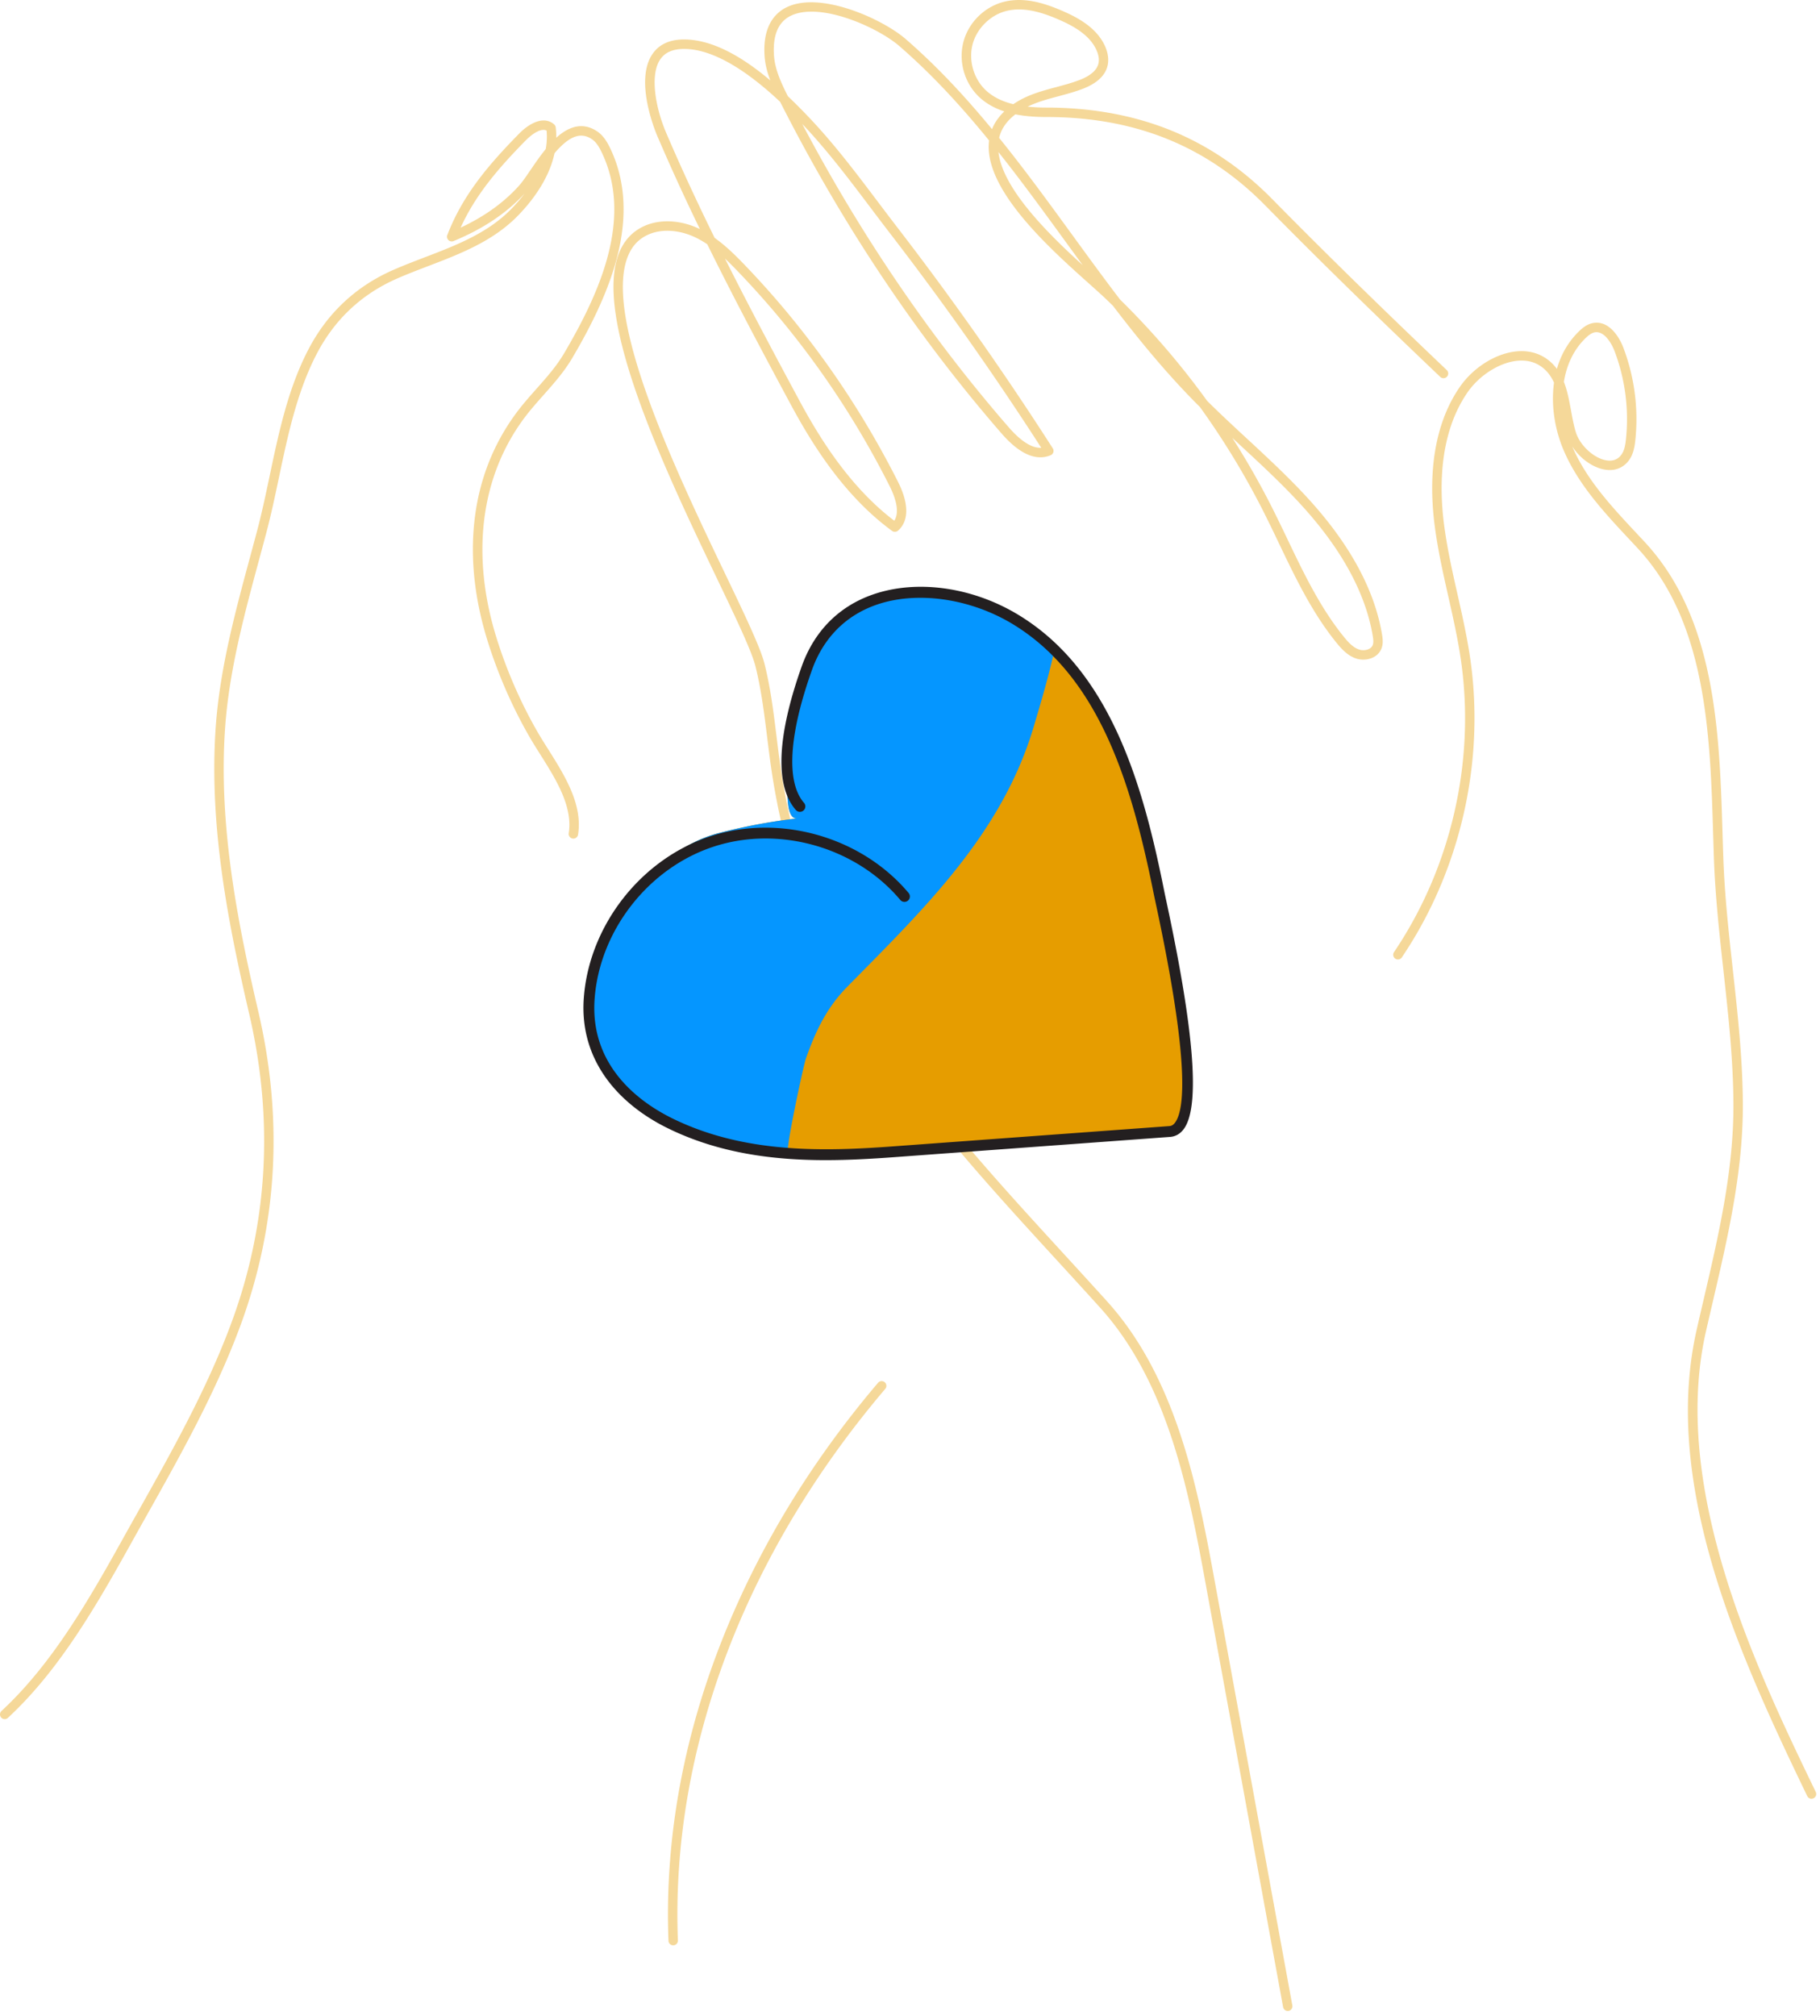
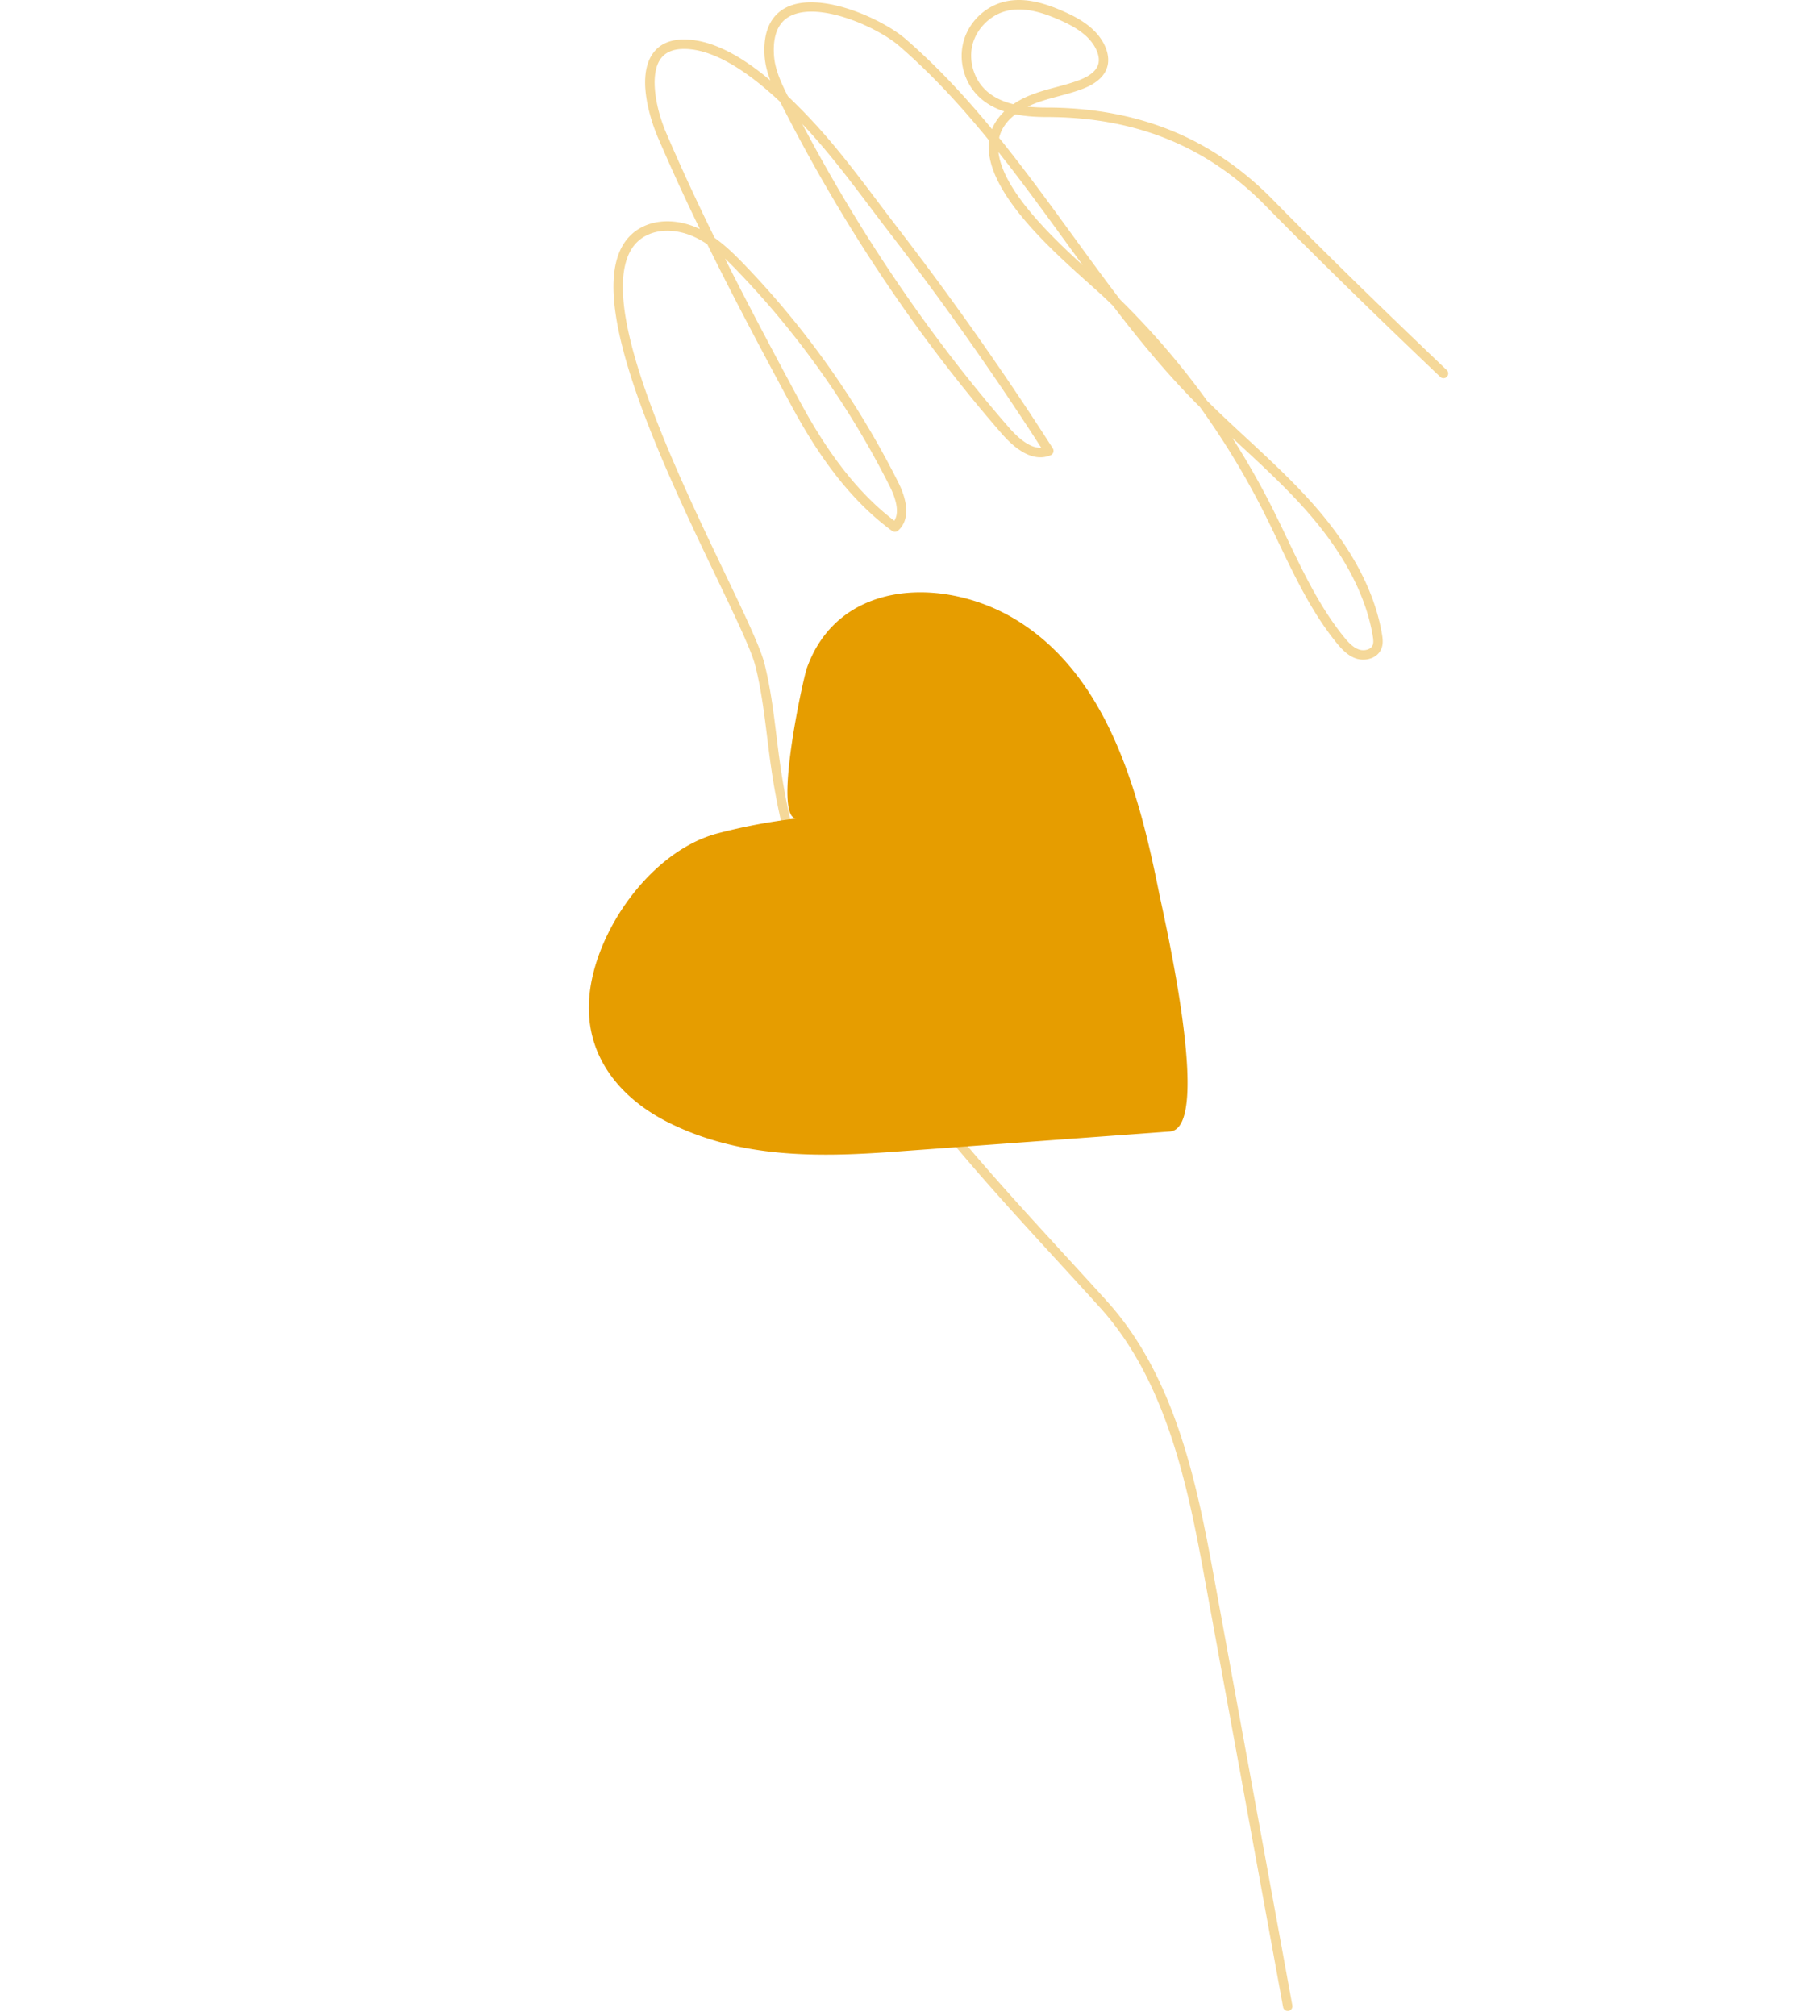
<svg xmlns="http://www.w3.org/2000/svg" width="308" height="341" viewBox="0 0 308 341" fill="none">
  <g opacity=".4" fill="#E69D00">
-     <path d="M306.562 304.272a.8.8 0 01-.719-.451c-5.835-12.091-11.859-24.994-15.788-38.136-4.656-15.58-5.612-28.917-2.922-40.772.392-1.73.802-3.486 1.198-5.186 2.485-10.667 5.056-21.7 5.019-32.888-.026-7.543-.869-15.193-1.683-22.59-.688-6.251-1.401-12.716-1.622-19.116-.045-1.301-.085-2.623-.126-3.961-.508-16.805-1.084-35.854-12.753-48.406-.434-.467-.871-.934-1.307-1.4-4.292-4.583-8.729-9.322-11.238-15.19-1.454-3.4-2.179-7.533-1.633-11.445-.408-.902-.948-1.704-1.703-2.361-1.269-1.105-2.857-1.55-4.721-1.318-2.956.367-6.247 2.491-8.186 5.283-4.737 6.822-4.816 15.741-4.047 22.021.502 4.093 1.428 8.207 2.325 12.184.796 3.533 1.618 7.186 2.15 10.843 2.544 17.507-1.683 35.953-11.599 50.605a.8.8 0 01-1.322-.896c9.697-14.326 13.831-32.362 11.341-49.482-.521-3.596-1.338-7.218-2.127-10.72-.906-4.016-1.84-8.168-2.352-12.34-1.151-9.403.344-17.401 4.321-23.127 2.217-3.192 5.868-5.529 9.299-5.957 2.299-.286 4.361.3 5.965 1.697.439.382.815.796 1.141 1.241.673-2.357 1.879-4.558 3.749-6.367.558-.54 1.325-1.186 2.32-1.385 2.475-.497 4.321 1.876 5.218 4.264a34.13 34.13 0 011.99 15.514c-.12 1.145-.327 2.34-1.011 3.33-.936 1.352-2.39 1.953-4.093 1.687-2.114-.329-4.28-1.919-5.576-3.933l.015.033c2.399 5.61 6.738 10.245 10.935 14.726.439.469.877.936 1.312 1.405 12.076 12.99 12.661 32.356 13.179 49.443.04 1.334.079 2.654.126 3.954.219 6.34.928 12.773 1.614 18.996.82 7.439 1.667 15.13 1.693 22.758.039 11.374-2.554 22.499-5.059 33.256a793.412 793.412 0 00-1.196 5.175c-6.071 26.758 8.771 57.51 18.592 77.86a.8.8 0 01-.719 1.146v.006zM264.657 64.597c.601 1.523.906 3.196 1.206 4.84.226 1.233.459 2.506.812 3.661.693 2.258 3.08 4.448 5.216 4.78 1.097.17 1.95-.173 2.536-1.02.506-.729.646-1.718.737-2.589a32.542 32.542 0 00-1.896-14.785c-.636-1.69-1.911-3.56-3.411-3.26-.589.117-1.125.578-1.525.966-2.083 2.016-3.226 4.635-3.673 7.405l-.002.002z" />
    <path d="M217.925 340.162a.8.8 0 01-.784-.653l-13.076-71.427c-2.771-15.14-6.221-33.98-17.887-46.879-2.422-2.678-4.861-5.34-7.22-7.912-11.423-12.463-22.21-24.235-30.823-37.465-9.667-14.85-15.281-29.523-17.664-46.18-.234-1.627-.437-3.281-.636-4.883-.495-4.008-1.007-8.152-2.002-12.105-.65-2.581-3.271-8.059-6.591-14.993-4.133-8.637-9.278-19.384-12.903-29.381-4.316-11.906-5.524-20.143-3.695-25.18.831-2.285 2.297-3.917 4.357-4.857 2.715-1.237 6.23-1.048 9.44.5a361.855 361.855 0 01-7.19-15.706c-.404-.946-3.868-9.382-.859-13.865 1.139-1.696 3.005-2.542 5.543-2.5 4.944.076 10.022 3.216 14.428 6.928-.516-1.342-.875-2.69-.973-4.124-.347-5.106 1.809-7.29 3.679-8.223 5.756-2.869 16.341 2.01 20.166 5.32 5.356 4.637 10.16 9.831 14.645 15.27.439-1.092 1.133-2.095 2.079-3-1.588-.52-3.106-1.32-4.361-2.543-2.422-2.359-3.421-5.993-2.544-9.258.877-3.265 3.561-5.91 6.84-6.739 3.57-.901 7.178.353 9.923 1.547 2.633 1.145 5.835 2.865 7.216 6.02.509 1.164.641 2.307.385 3.31-.422 1.655-1.849 2.954-4.239 3.862-1.322.503-2.703.873-4.036 1.23-1.854.495-3.623.97-5.233 1.764a30.03 30.03 0 003.224.157c7.517.008 14.477 1.263 20.69 3.727 6.438 2.555 12.316 6.506 17.465 11.742 8.53 8.672 17.924 17.871 29.564 28.951a.798.798 0 01-1.098 1.157c-11.654-11.092-21.059-20.301-29.601-28.987-9.904-10.07-22.013-14.976-37.02-14.992-1.557 0-3.427-.08-5.301-.457-1.488 1.151-2.396 2.467-2.749 3.985 4.319 5.342 8.355 10.89 12.328 16.347 2.656 3.648 5.346 7.346 8.13 10.992a134.124 134.124 0 0114.743 17.149c2.203 2.186 4.511 4.324 6.751 6.397 3.642 3.373 7.408 6.86 10.793 10.625 6.743 7.495 10.795 15.045 12.046 22.446.128.759.238 1.641-.111 2.477-.695 1.665-2.764 2.14-4.285 1.629-1.386-.467-2.406-1.554-3.303-2.658-4.122-5.074-6.982-11.053-9.748-16.836a274.166 274.166 0 00-2.58-5.297 132.711 132.711 0 00-10.782-17.744l-.59-.59c-5.103-5.143-9.736-10.78-14.134-16.538-.404-.396-.81-.79-1.22-1.18-.723-.69-1.685-1.55-2.8-2.548-6.609-5.906-17.668-15.794-16.974-23.885.01-.116.022-.23.037-.343-4.65-5.707-9.626-11.157-15.194-15.977-3.689-3.194-13.481-7.557-18.409-5.098-2.087 1.041-3.029 3.291-2.8 6.688.159 2.333 1.149 4.513 2.351 6.899a99.864 99.864 0 013.444 3.446c4.3 4.497 8.097 9.526 11.768 14.389a560.957 560.957 0 003.309 4.355 528.893 528.893 0 0126.31 37.373.796.796 0 01-.368 1.167c-2.489 1.026-5.283-.217-8.308-3.693-14.399-16.551-27.002-35.42-37.462-56.087-4.136-3.89-10.424-8.864-16.115-8.95-1.998-.026-3.365.557-4.195 1.793-1.795 2.674-.739 8.278 1.001 12.35 2.568 6.01 5.328 11.933 8.223 17.82 1.902 1.342 3.549 2.982 5.092 4.586 10.369 10.777 19.096 23.118 25.936 36.675 1.864 3.695 1.864 6.629-.002 8.261a.798.798 0 01-.995.045c-8.322-6.071-13.78-15.122-17.161-21.402-4.878-9.064-9.654-18.03-14.117-27.087a16.12 16.12 0 00-1.766-1.04c-2.839-1.423-5.929-1.639-8.266-.575-1.681.766-2.832 2.057-3.518 3.95-3.878 10.677 8.405 36.343 16.535 53.327 3.358 7.015 6.01 12.556 6.698 15.291 1.019 4.05 1.537 8.243 2.037 12.3.197 1.594.4 3.24.631 4.852 5.145 35.94 25.043 57.653 48.085 82.793 2.36 2.574 4.8 5.236 7.226 7.92 11.971 13.236 15.466 32.324 18.274 47.663l13.075 71.426a.797.797 0 01-.785.941l.006-.005zm-9.377-266.087a134.773 134.773 0 016.729 11.798 268.267 268.267 0 012.597 5.33c2.727 5.699 5.545 11.591 9.547 16.519.694.855 1.522 1.797 2.574 2.15.826.278 1.976.049 2.301-.731.184-.445.107-1.033.012-1.598-1.2-7.096-5.123-14.379-11.659-21.644-3.338-3.71-7.075-7.173-10.692-10.519l-1.407-1.305h-.002zm-85.864-30.342c4.002 7.977 8.229 15.908 12.538 23.911 3.226 5.996 8.379 14.564 16.115 20.44 1.062-1.608 0-4.306-.788-5.866-6.769-13.416-15.403-25.625-25.662-36.289a58.307 58.307 0 00-2.205-2.196h.002zm13.074-22.775c9.928 18.811 21.668 36.051 34.94 51.307 2.081 2.392 3.937 3.562 5.519 3.484a527.245 527.245 0 00-25.619-36.308 489.844 489.844 0 01-3.32-4.368c-3.606-4.78-7.336-9.717-11.52-14.113v-.002zm33.212 4.77c.703 6.259 8.581 13.972 14.256 19.127-1.04-1.419-2.071-2.836-3.097-4.245-3.612-4.964-7.279-10-11.159-14.883zM172.444 1.6c-.718 0-1.439.078-2.152.258-2.684.678-4.97 2.93-5.689 5.606-.719 2.674.132 5.768 2.116 7.701 1.315 1.282 3.011 2.029 4.765 2.461.171-.116.345-.231.526-.343 2.081-1.3 4.442-1.933 6.726-2.544 1.296-.347 2.636-.707 3.883-1.18 1.878-.712 2.974-1.644 3.26-2.767.211-.826-.046-1.693-.302-2.274-1.16-2.646-4.024-4.168-6.392-5.198-1.935-.842-4.329-1.72-6.743-1.72h.002z" />
-     <path d="M.797 290.802a.798.798 0 01-.542-1.383c8.268-7.654 14.346-17.989 20.354-28.798.934-1.68 1.874-3.357 2.818-5.036 5.755-10.249 11.706-20.85 15.813-32.037 6.103-16.619 7.094-34.1 2.95-51.961-3.374-14.544-6.877-31.489-5.687-48.542.686-9.841 3.287-19.461 5.8-28.764.413-1.523.823-3.046 1.227-4.57.802-3.028 1.472-6.21 2.12-9.29 1.523-7.228 3.096-14.704 6.544-21.315 3.202-6.144 8.028-10.665 14.344-13.437 1.752-.769 3.582-1.467 5.35-2.146 5.182-1.981 10.538-4.032 14.501-8.038a28.44 28.44 0 002.4-2.755c-3.074 3.336-7.017 5.973-12.036 8.052a.8.8 0 01-1.052-1.023c2.522-6.562 6.7-11.62 12.195-17.195 1.701-1.726 4.14-3.034 5.878-1.523a.791.791 0 01.268.502c.075.593.105 1.18.097 1.758.114-.102.226-.201.341-.299 2.299-1.928 4.526-2.18 6.619-.75 1.05.716 1.687 1.845 2.124 2.746 2.587 5.334 2.997 11.545 1.22 18.46-1.699 6.617-5.122 12.885-7.55 17.023-1.404 2.392-3.182 4.396-4.904 6.335-1.182 1.33-2.404 2.706-3.484 4.188-7.192 9.866-8.798 22.925-4.52 36.772 1.732 5.606 4.18 11.21 7.082 16.207.514.883 1.09 1.799 1.704 2.767 2.759 4.372 5.884 9.326 5.047 14.456a.798.798 0 01-1.575-.255c.739-4.534-2.216-9.216-4.823-13.348-.619-.983-1.204-1.909-1.731-2.818-2.96-5.098-5.46-10.816-7.227-16.536-2.101-6.803-2.848-13.426-2.219-19.682.69-6.875 3.038-13.098 6.975-18.5 1.126-1.546 2.373-2.95 3.581-4.31 1.748-1.967 3.397-3.824 4.72-6.08 5.797-9.884 11.75-22.68 6.271-33.98-.374-.77-.855-1.625-1.59-2.128-1.47-1.005-2.96-.796-4.692.656a13.976 13.976 0 00-1.665 1.697c-.985 4.643-4.173 8.515-6.319 10.684-4.205 4.252-9.727 6.363-15.065 8.406-1.752.67-3.564 1.362-5.28 2.115-5.973 2.621-10.539 6.9-13.57 12.714-3.346 6.418-4.897 13.783-6.398 20.907-.652 3.099-1.328 6.302-2.14 9.368a897.212 897.212 0 01-1.228 4.577c-2.496 9.23-5.074 18.775-5.75 28.459-1.174 16.832 2.3 33.64 5.648 48.071 4.217 18.17 3.206 35.958-3.007 52.873-4.152 11.307-10.133 21.963-15.92 32.269A1255.97 1255.97 0 0022 261.394c-6.075 10.926-12.227 21.38-20.665 29.195a.797.797 0 01-.542.213h.004zM91.969 21.973c-1.204 0-2.73 1.505-2.934 1.712-4.828 4.899-8.607 9.372-11.08 14.825 4.095-1.92 7.36-4.278 9.943-7.17.52-.584 1.143-1.497 1.864-2.555.763-1.117 1.634-2.396 2.594-3.57.183-1.01.244-2.056.143-3.124a1.158 1.158 0 00-.53-.12v.002zm21.954 307.089a.796.796 0 01-.796-.767c-.648-16.749 2.349-33.733 8.911-50.475 6.118-15.607 15.055-30.389 26.57-43.931a.798.798 0 011.216 1.033c-23.879 28.088-36.346 61.228-35.103 93.312a.798.798 0 01-.766.828h-.032z" />
  </g>
-   <path d="M136.549 113.009c5.419-15.19 23.487-15.481 35.477-8.121 15.605 9.581 20.76 29.375 24.126 46.156.847 4.221 9.151 39.818 1.816 40.356l-46.752 3.431c-12.958.95-25.891 1.056-37.856-4.834-8.304-4.089-14.367-11.25-13.65-21.096.822-11.262 10.448-24.979 21.772-27.942a97.077 97.077 0 0113.43-2.521c-4.261.493.947-23.5 1.635-25.431l.002.002z" fill="#E69D00" />
-   <path d="M172.025 104.888c-11.989-7.362-30.057-7.072-35.476 8.122-.689 1.931-5.897 25.923-1.635 25.43a96.89 96.89 0 00-13.431 2.522c-11.323 2.964-20.951 16.679-21.771 27.942-.72 9.845 5.344 17.006 13.65 21.095 6.436 3.168 13.151 4.601 20.001 5.101-.589-.043 2.603-14.842 3.003-15.986 1.642-4.684 3.539-8.661 7.019-12.2 12.797-13.011 26.09-25.707 31.511-43.866 1.245-4.169 2.565-8.609 3.557-13.122a36.184 36.184 0 00-6.426-5.038h-.002z" fill="#0596FF" />
-   <path d="M139.779 196.244c-8.832 0-18.105-1.129-26.823-5.423-4.479-2.205-8.13-5.21-10.556-8.688-2.747-3.939-3.959-8.414-3.604-13.299.9-12.326 9.74-23.59 21.498-27.395 11.758-3.805 25.522.148 33.47 9.613a.918.918 0 11-1.405 1.182c-7.479-8.907-20.433-12.627-31.499-9.047-11.065 3.579-19.386 14.182-20.232 25.781-.843 11.539 7.871 17.612 13.138 20.205 12.209 6.009 25.699 5.599 37.385 4.743l46.752-3.432c.233-.016.584-.095.946-.578 1.667-2.226 2.459-10.457-3.247-37.036a195.6 195.6 0 01-.349-1.647c-3.681-18.361-9.102-36.587-23.707-45.555-7.262-4.459-16.407-5.77-23.3-3.342-5.171 1.821-8.917 5.622-10.832 10.99-3.923 10.994-4.402 18.982-1.35 22.492a.918.918 0 11-1.387 1.204c-4.493-5.169-1.933-16.074 1.007-24.313 2.108-5.907 6.239-10.093 11.951-12.105 7.506-2.646 17.037-1.3 24.87 3.51 7.199 4.42 12.765 11.22 17.012 20.787 3.738 8.42 5.907 17.853 7.533 25.971.069.343.187.895.343 1.622 4.761 22.188 5.718 34.788 2.92 38.522-.591.79-1.381 1.243-2.28 1.308l-46.752 3.431c-3.687.27-7.553.497-11.506.497l.004.002z" fill="#231F20" />
+   <path d="M136.549 113.009c5.419-15.19 23.487-15.481 35.477-8.121 15.605 9.581 20.76 29.375 24.126 46.156.847 4.221 9.151 39.818 1.816 40.356l-46.752 3.431c-12.958.95-25.891 1.056-37.856-4.834-8.304-4.089-14.367-11.25-13.65-21.096.822-11.262 10.448-24.979 21.772-27.942a97.077 97.077 0 0113.43-2.521c-4.261.493.947-23.5 1.635-25.431l.002.002" fill="#E69D00" />
</svg>